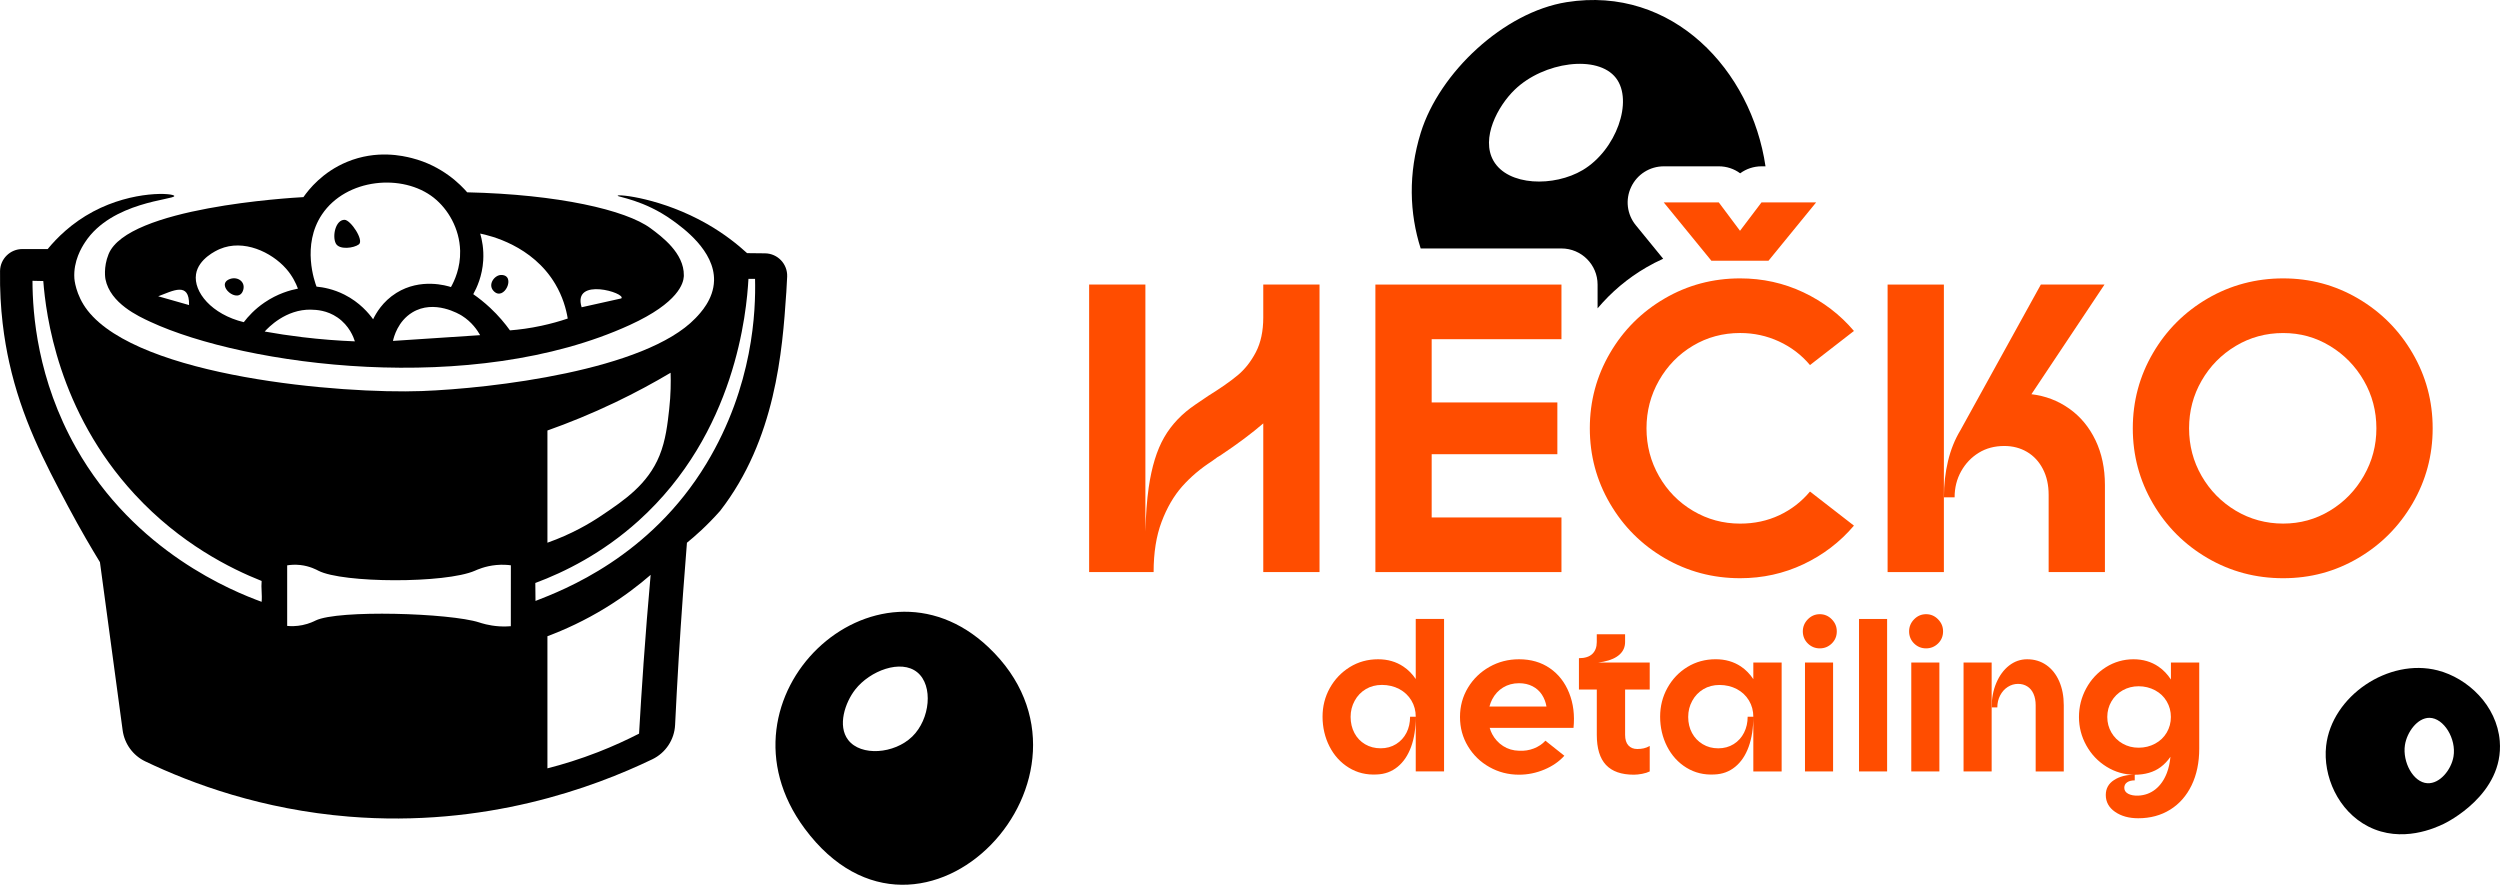
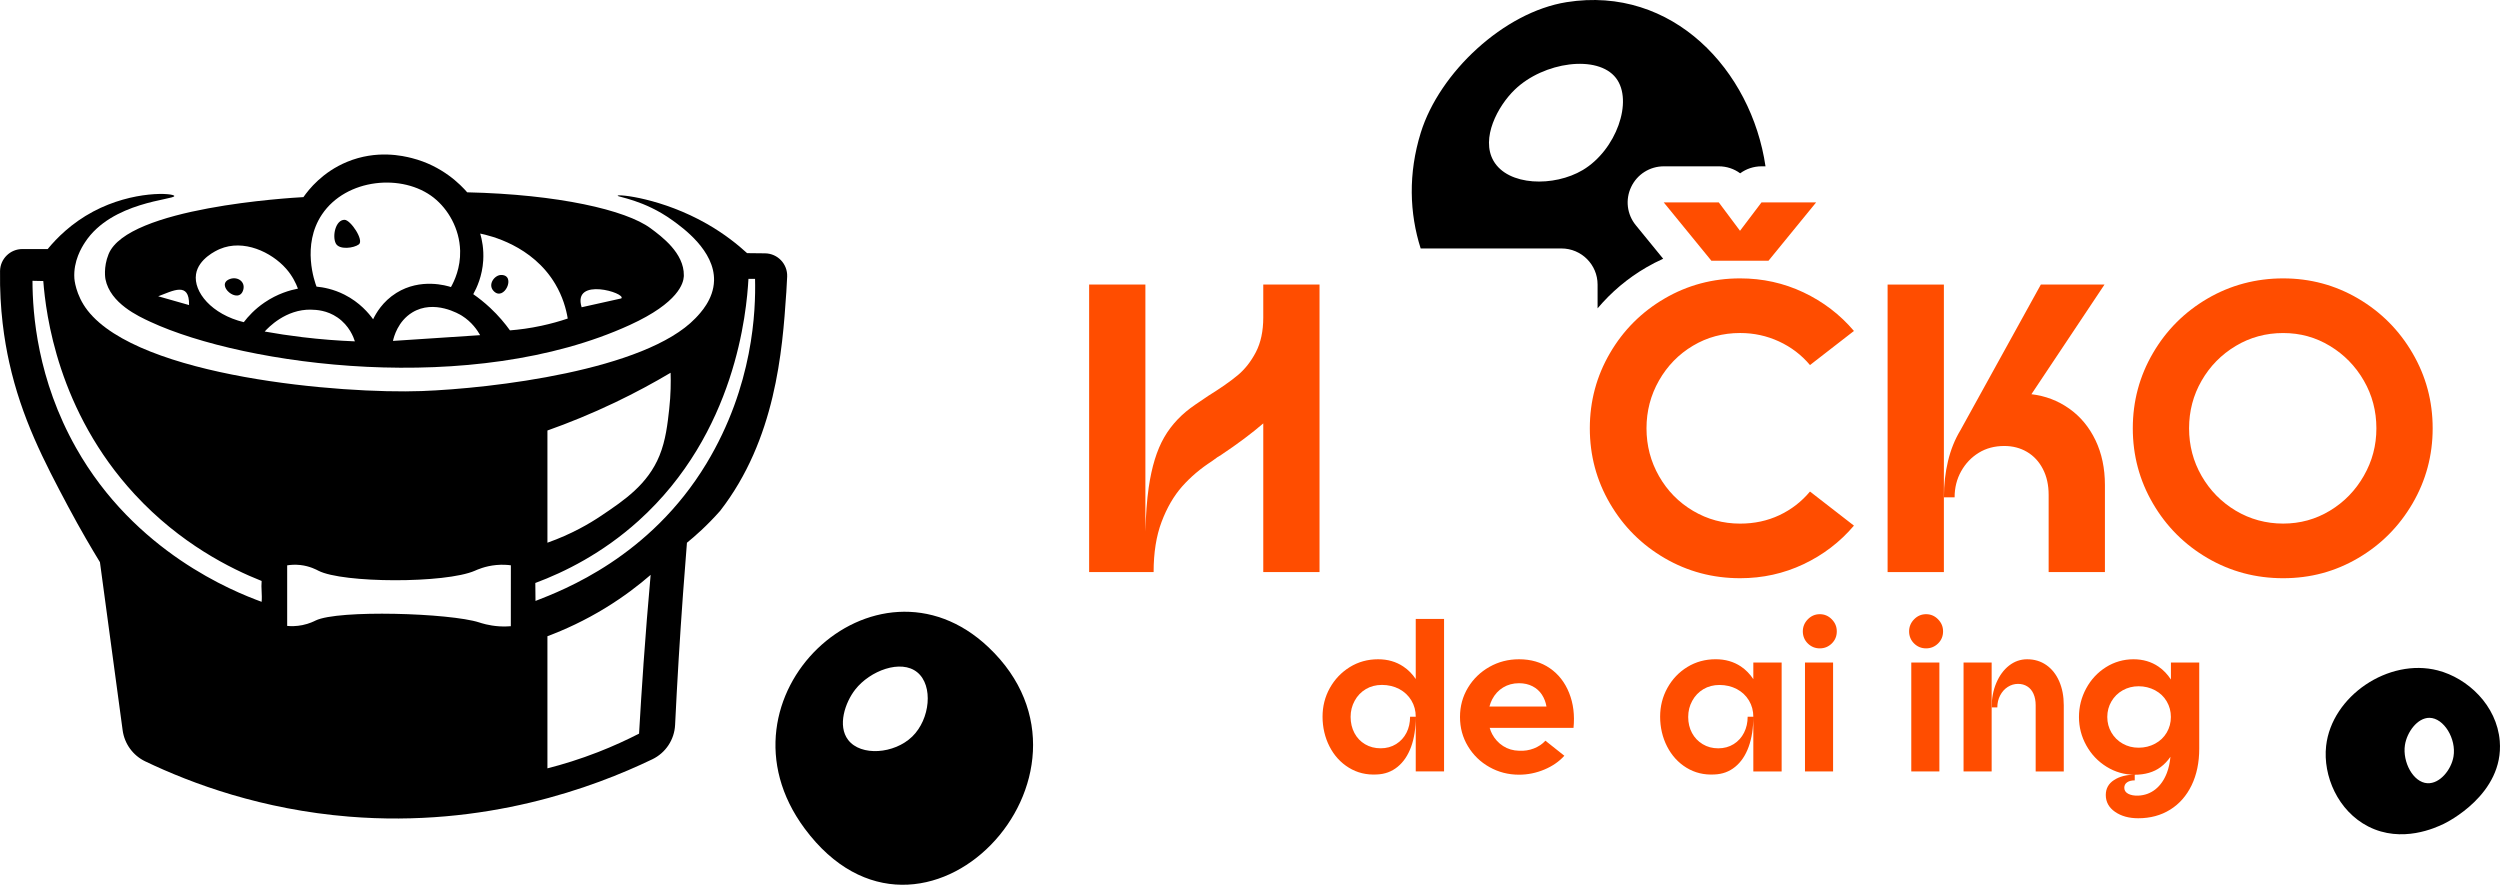
<svg xmlns="http://www.w3.org/2000/svg" id="Layer_2" data-name="Layer 2" viewBox="0 0 1133.57 401.19">
  <defs>
    <style>
      .cls-1 {
        fill: #ff4d00;
      }
    </style>
  </defs>
  <g id="Layer_1-2" data-name="Layer 1">
    <g>
      <g>
        <path d="M356.52,132.83c.13-1.97.28-4.46.4-7.38.24-5.72-4.29-10.51-10.02-10.58l-8.15-.09c-4.15-3.79-10.16-8.67-18.11-13.22-20.42-11.69-40.37-13.61-40.59-12.83-.17.61,11.93,1.86,24.84,11.15,4.79,3.45,19.2,13.81,18.88,27.33-.2,8.56-6.23,14.79-8.51,17.16-22.74,23.6-92.17,31.76-124.05,32.95-36.24,1.35-127.85-6.3-151.47-36.51-5.58-7.14-6.02-14.55-6.02-14.55-.52-7.97,3.38-14.17,4.79-16.33,12.03-18.55,40.82-19.34,40.52-21.06-.24-1.36-18.57-2.63-36.78,7.06-9.82,5.23-16.49,11.99-20.63,17h-11.47C4.63,112.92.1,117.36.02,122.89c-.25,17.52,1.98,31.6,4.17,41.47,5.61,25.22,15.71,44.67,26.7,65.3,5.71,10.72,10.84,19.37,14.43,25.25,3.43,25.41,6.86,50.81,10.29,76.22.83,6.12,4.67,11.42,10.24,14.09,21.44,10.25,53,21.85,92.4,25.06,61.84,5.04,110.9-13.2,137.53-26,6.04-2.9,10.01-8.9,10.33-15.59.95-19.68,2.15-39.63,3.62-59.85.55-7.63,1.14-15.21,1.75-22.75,3.56-2.89,9.11-7.72,15.05-14.45,25.11-32.37,28.23-72.41,29.98-98.81ZM248.22,195.2c9.53-3.38,19.86-7.55,30.73-12.75,9.2-4.4,17.57-8.95,25.12-13.43.14,4.07.11,9.74-.63,16.45-.74,6.69-1.56,14.12-4.4,21.09-5.34,13.11-15.93,20.23-26.48,27.32-5.27,3.54-13.4,8.32-24.34,12.2v-50.88ZM118.63,272.88c-12.93-4.73-57.46-22.53-84.13-69.78-17.56-31.09-19.74-60.72-19.77-75.78,1.63.04,3.27.07,4.9.11,1.17,15.05,6.58,58.95,41.44,96.7,20.72,22.44,43.57,33.74,57.56,39.29-.29,3.15.29,6.31,0,9.46ZM231.63,283.94c-1.22.1-3.07.19-5.31.05-4.73-.31-8.17-1.48-9.03-1.76-13.22-4.27-64.02-5.85-74.21-.86-.53.26-2.75,1.42-5.95,2.07-2.78.57-5.19.52-6.92.37,0-4.58.01-9.15,0-13.73,0-4.63-.02-9.26,0-13.73,1.35-.22,3.45-.43,5.98-.15,4.35.49,7.42,2.19,8.17,2.58,10.96,5.67,57.65,5.84,70.98,0,.92-.4,4.58-2.11,9.68-2.58,2.87-.27,5.22-.06,6.62.13,0,4.6,0,9.2-.02,27.61ZM291.76,301.46c-.74,10.51-1.41,20.91-1.99,31.19-5.54,2.84-11.76,5.71-18.64,8.39-8.21,3.2-15.93,5.57-22.91,7.35v-59.91c7.71-2.89,16.83-7.01,26.5-12.95,8.09-4.97,14.84-10.13,20.3-14.87-1.2,13.38-2.29,26.97-3.27,40.78ZM320.36,210.11c-25.62,42.49-64.95,57.46-77.55,62.37l-.08-8.14c13.17-4.91,30.35-13.35,46.82-28.21,44.12-39.8,48.99-94.8,49.82-109.69h2.99c.36,14.26-.73,48.39-22,83.67Z" />
        <g>
          <path d="M162.72,110.81c2.46-1.88-3.79-11.14-6.49-11.14-4.11,0-5.63,7.37-4,10.66,1.54,3.13,8.29,2.16,10.49.48Z" />
          <path d="M227.22,124.68c-2.96.02-6.13,4.24-3.5,7.16,4.76,5.29,10.6-7.21,3.5-7.16Z" />
          <path d="M110.32,131.34c.96-3.61-2.54-6.02-5.93-4.88-7.37,2.49,4,12.16,5.93,4.88Z" />
          <path d="M47.81,126.57c2.17,11,14.98,16.85,20.39,19.36,42.93,19.91,146.18,34.01,217.39,1.42,22.28-10.19,24.28-19.1,24.46-21.94.01-.23.02-.43.02-.53.15-10.12-10.04-17.65-15.11-21.4-11.14-8.23-41.85-15.35-83.12-16.28-2.96-3.4-11.23-11.99-25.07-15.51-4.02-1.02-15.97-3.87-29.44,1.72-11.09,4.6-17.3,12.46-19.75,15.97-5.98.32-79.71,4.66-88.34,25.84-2.47,6.06-1.43,11.35-1.43,11.35ZM281.72,135.31l-17.99,4.01c-4.35-13.97,20.45-6.39,17.99-4.01ZM217.75,105.91c4.44.91,23.64,5.37,34.02,22.86,3.38,5.7,4.93,11.27,5.66,15.66-3.54,1.2-7.54,2.34-11.96,3.29-5.2,1.12-10,1.75-14.24,2.08-2.23-3.11-5.18-6.67-8.99-10.23-2.66-2.48-5.26-4.52-7.65-6.18,1.61-2.88,4.08-8.21,4.52-15.31.31-5.14-.55-9.37-1.37-12.17ZM217.72,151.97c-13.18.87-26.36,1.74-39.54,2.61.42-1.87,2.23-8.9,8.73-12.89,9.99-6.12,21.46.8,22.49,1.44,4.56,2.85,7.08,6.65,8.31,8.84ZM196.74,89.71c6.37,5.06,11.65,13.87,11.9,24.03.19,7.72-2.59,13.61-4.16,16.42-1.85-.6-13.72-4.23-24.76,2.66-6.23,3.89-9.28,9.31-10.54,11.95-1.96-2.73-6.06-7.66-12.98-11.16-5.03-2.54-9.66-3.36-12.68-3.65-.75-1.94-6.9-18.78,2.48-32.74,10.99-16.35,36.59-18.75,50.75-7.51ZM141.14,140.42c2.24.05,7.1.23,11.91,3.55,5.36,3.7,7.28,8.97,7.86,10.81-7.46-.29-15.43-.89-23.84-1.9-5.96-.72-11.65-1.58-17.05-2.55,1.54-1.71,9.51-10.19,21.11-9.93ZM129.72,121.82c2.93,3.32,4.51,6.73,5.37,9.05-3.52.68-9.22,2.26-15.13,6.28-4.46,3.03-7.5,6.41-9.42,8.93-14.6-3.54-22.89-13.72-21.66-21.74,1.08-7.03,9.21-10.75,10.75-11.41,10.78-4.63,23.43,1.35,30.09,8.89ZM85.72,138.32l-13.99-3.98c6.57-2.41,14.22-6.87,13.99,3.98Z" />
        </g>
      </g>
      <g>
        <g>
          <g>
            <path class="cls-1" d="M641.96,307.92c-1.54-2.27-3.39-4.19-5.63-5.68-3.29-2.21-7.11-3.31-11.46-3.31-4.74,0-9.02,1.19-12.84,3.55-3.82,2.37-6.83,5.53-9.04,9.48-2.21,3.95-3.31,8.3-3.31,13.04s1.05,9.37,3.16,13.48c2.11,4.12,5.04,7.33,8.79,9.63,3.75,2.3,7.97,3.32,12.64,3.06,3.62-.13,6.77-1.28,9.43-3.46,2.67-2.17,4.71-5.19,6.12-9.04,1.41-3.85,2.12-8.41,2.12-13.68h-2.57c0,2.7-.54,5.12-1.63,7.26s-2.65,3.85-4.69,5.13c-2.04,1.28-4.38,1.92-7.01,1.92s-4.99-.61-7.06-1.83c-2.07-1.22-3.69-2.91-4.84-5.09-1.15-2.17-1.73-4.61-1.73-7.31s.61-5.07,1.83-7.31c1.22-2.24,2.9-4,5.04-5.28,2.14-1.28,4.59-1.92,7.36-1.92s5.51.63,7.85,1.88c2.34,1.25,4.16,2.98,5.48,5.18,1.32,2.21,1.97,4.66,1.97,7.36v24.79h12.84v-69.13h-12.84v27.26Z" />
            <path class="cls-1" d="M702.74,302.98c-3.92-2.7-8.58-4.05-13.97-4.05-4.87,0-9.35,1.15-13.43,3.46-4.08,2.31-7.33,5.45-9.73,9.43-2.4,3.98-3.61,8.41-3.61,13.28s1.2,9.3,3.61,13.28c2.4,3.99,5.64,7.13,9.73,9.43,4.08,2.3,8.56,3.46,13.43,3.46,3.95,0,7.77-.78,11.46-2.32,3.69-1.55,6.72-3.64,9.09-6.27l-8.59-6.82c-1.38,1.52-3.13,2.68-5.23,3.51-2.11.82-4.34,1.17-6.71,1.04-2.7-.06-5.1-.77-7.21-2.12-2.11-1.35-3.77-3.16-4.99-5.43-.48-.89-.83-1.83-1.12-2.81h38c.59-5.79-.07-11.08-1.98-15.85-1.91-4.77-4.82-8.51-8.74-11.21ZM675.36,320.36c.3-1.12.69-2.2,1.21-3.21,1.22-2.34,2.88-4.15,4.99-5.43,2.11-1.28,4.51-1.93,7.21-1.93,2.3,0,4.34.46,6.12,1.38,1.78.92,3.19,2.19,4.25,3.8,1.05,1.61,1.74,3.41,2.07,5.38h-25.85Z" />
-             <path class="cls-1" d="M727.13,300.02c3.19-.66,5.61-1.74,7.26-3.26,1.65-1.51,2.47-3.39,2.47-5.63v-3.55h-12.84v3.55c0,2.31-.68,4.1-2.02,5.38-1.35,1.28-3.37,1.93-6.07,1.93v14.22h8.1v20.54c0,6.12,1.38,10.66,4.15,13.63,2.77,2.96,6.98,4.44,12.64,4.44,1.12,0,2.37-.13,3.75-.39,1.38-.26,2.53-.63,3.46-1.09v-11.55c-.92.53-1.83.89-2.72,1.08-.89.2-1.86.3-2.91.3-1.71,0-3.06-.54-4.05-1.63s-1.48-2.68-1.48-4.79v-20.54h11.16v-12.25h-23.38c.87-.1,1.7-.23,2.49-.39Z" />
            <path class="cls-1" d="M795.03,307.97c-1.56-2.34-3.43-4.29-5.68-5.79-3.26-2.17-7.06-3.26-11.41-3.26-4.74,0-9.02,1.17-12.84,3.51-3.82,2.34-6.83,5.5-9.04,9.48-2.21,3.98-3.31,8.35-3.31,13.09s1.05,9.37,3.16,13.48c2.11,4.12,5.04,7.33,8.79,9.63,3.75,2.3,7.97,3.32,12.64,3.06,3.62-.13,6.77-1.28,9.43-3.46,2.67-2.17,4.71-5.2,6.12-9.09,1.41-3.89,2.12-8.43,2.12-13.63h-2.57c0,2.63-.54,5.04-1.63,7.21-1.09,2.17-2.65,3.9-4.69,5.19-2.04,1.28-4.38,1.92-7.01,1.92s-4.99-.62-7.06-1.88c-2.07-1.25-3.69-2.94-4.84-5.08-1.15-2.14-1.73-4.56-1.73-7.26s.61-5.07,1.83-7.31c1.22-2.24,2.9-4,5.04-5.28,2.14-1.28,4.59-1.92,7.36-1.92s5.51.63,7.85,1.88c2.34,1.25,4.16,2.98,5.48,5.18,1.32,2.21,1.97,4.66,1.97,7.36v24.79h12.84v-49.38h-12.84v7.56Z" />
            <path class="cls-1" d="M825.15,278.49c-2.11,0-3.92.78-5.43,2.32-1.51,1.55-2.27,3.38-2.27,5.48s.76,4,2.27,5.48,3.32,2.22,5.43,2.22,3.92-.74,5.43-2.22c1.51-1.48,2.27-3.31,2.27-5.48s-.76-3.93-2.27-5.48c-1.51-1.55-3.33-2.32-5.43-2.32Z" />
            <rect class="cls-1" x="818.43" y="300.41" width="12.74" height="49.38" />
-             <rect class="cls-1" x="842.93" y="280.66" width="12.74" height="69.13" />
            <rect class="cls-1" x="866.63" y="300.41" width="12.74" height="49.38" />
            <path class="cls-1" d="M873.34,278.49c-2.11,0-3.92.78-5.43,2.32-1.51,1.55-2.27,3.38-2.27,5.48s.76,4,2.27,5.48,3.32,2.22,5.43,2.22,3.92-.74,5.43-2.22c1.51-1.48,2.27-3.31,2.27-5.48s-.76-3.93-2.27-5.48c-1.51-1.55-3.33-2.32-5.43-2.32Z" />
            <polygon class="cls-1" points="890.33 300.41 890.33 349.79 903.07 349.79 903.07 320.75 903.07 300.41 890.33 300.41" />
            <path class="cls-1" d="M927.86,301.55c-2.5-1.74-5.4-2.62-8.69-2.62-3.03,0-5.76.96-8.2,2.86-2.44,1.91-4.36,4.53-5.78,7.85-1.42,3.33-2.12,7.03-2.12,11.11h2.57c0-1.97.43-3.79,1.28-5.43.86-1.64,2.01-2.93,3.46-3.85s3-1.38,4.64-1.38,2.98.38,4.2,1.14c1.22.76,2.16,1.88,2.82,3.36.66,1.48.99,3.21.99,5.18v30.02h12.74v-30.02c0-4.08-.69-7.7-2.07-10.86-1.38-3.16-3.33-5.61-5.83-7.36Z" />
            <path class="cls-1" d="M984.34,308.09c-1.52-2.32-3.36-4.28-5.58-5.8-3.26-2.24-7.06-3.36-11.41-3.36s-8.71,1.2-12.49,3.61c-3.79,2.4-6.77,5.61-8.94,9.63-2.17,4.02-3.26,8.33-3.26,12.94s1.12,8.92,3.36,12.94c2.24,4.02,5.3,7.23,9.18,9.63,3.88,2.4,8.13,3.61,12.74,3.61s8.66-1.15,11.75-3.46c1.74-1.3,3.21-2.88,4.45-4.68-.26,2.69-.79,5.15-1.63,7.34-1.22,3.16-2.95,5.63-5.18,7.41-2.24,1.78-4.84,2.73-7.8,2.86-1.84.06-3.36-.22-4.54-.84-1.18-.63-1.78-1.53-1.78-2.72,0-1.06.43-1.88,1.28-2.47.85-.59,2.01-.89,3.46-.89v-2.57c-3.75,0-6.88.8-9.38,2.42-2.5,1.61-3.75,3.87-3.75,6.77,0,3.16,1.4,5.71,4.2,7.65,2.8,1.94,6.3,2.91,10.52,2.91,5.46,0,10.29-1.3,14.47-3.9,4.18-2.6,7.42-6.29,9.73-11.06,2.3-4.77,3.46-10.32,3.46-16.64v-39.01h-12.84v7.68ZM977.18,337.2c-2.27,1.22-4.76,1.83-7.46,1.83s-5.04-.61-7.21-1.83c-2.17-1.22-3.89-2.9-5.13-5.04-1.25-2.14-1.88-4.49-1.88-7.06s.63-4.92,1.88-7.06c1.25-2.14,2.96-3.82,5.13-5.04,2.17-1.22,4.58-1.83,7.21-1.83s5.19.61,7.46,1.83c2.27,1.22,4.03,2.9,5.28,5.04,1.25,2.14,1.88,4.49,1.88,7.06s-.63,4.92-1.88,7.06c-1.25,2.14-3.01,3.82-5.28,5.04Z" />
          </g>
          <g>
            <g>
              <path class="cls-1" d="M598.31,259.4v-130.37h-25.51v14.9c0,6.21-1.12,11.45-3.35,15.74-2.23,4.28-5,7.79-8.29,10.52-3.29,2.73-7.73,5.84-13.32,9.31l-5.77,3.91c-6.08,4.1-10.8,9.03-14.15,14.81-3.35,5.77-5.71,13.41-7.08,22.91-.79,5.51-1.28,12.15-1.49,19.85v-111.95h-25.51v130.37h29.24c0-8.81,1.21-16.42,3.63-22.81,2.42-6.4,5.52-11.73,9.31-16.02,3.79-4.28,8.29-8.1,13.5-11.46,1.98-1.49,3.35-2.42,4.1-2.79,7.62-5.08,13.98-9.85,19.18-14.34v67.42h25.51Z" />
-               <polygon class="cls-1" points="708.01 234.63 649.16 234.63 649.16 205.95 706.15 205.95 706.15 182.48 649.16 182.48 649.16 153.8 708.01 153.8 708.01 129.03 623.64 129.03 623.64 259.4 708.01 259.4 708.01 234.63" />
              <path class="cls-1" d="M820.69,222.89c-3.85,4.6-8.47,8.17-13.87,10.71-5.4,2.55-11.33,3.82-17.79,3.82-7.7,0-14.81-1.92-21.32-5.77-6.52-3.85-11.67-9.09-15.46-15.74-3.79-6.64-5.68-13.87-5.68-21.7s1.89-15.05,5.68-21.7c3.79-6.64,8.91-11.89,15.37-15.74,6.45-3.85,13.59-5.77,21.42-5.77,6.21,0,12.07,1.27,17.6,3.82,5.52,2.55,10.21,6.12,14.06,10.71l19.93-15.46c-6.33-7.45-13.97-13.28-22.91-17.51-8.94-4.22-18.5-6.33-28.68-6.33-12.42,0-23.84,3.05-34.27,9.13-10.43,6.09-18.69,14.34-24.77,24.77-6.09,10.43-9.13,21.79-9.13,34.08s3.04,23.65,9.13,34.08c6.08,10.43,14.34,18.69,24.77,24.77,10.43,6.08,21.85,9.12,34.27,9.12,10.18,0,19.74-2.11,28.68-6.33,8.94-4.22,16.58-10.06,22.91-17.51l-19.93-15.46Z" />
              <polygon class="cls-1" points="801.88 118.23 823.48 91.78 798.71 91.78 788.97 104.65 779.35 91.78 754.39 91.78 775.99 118.23 801.88 118.23" />
              <polygon class="cls-1" points="855.89 129.03 855.89 259.4 881.41 259.4 881.41 225.5 881.41 129.03 855.89 129.03" />
              <path class="cls-1" d="M897.24,205.29c3.35-2.05,7.2-3.07,11.55-3.07,3.85,0,7.29.9,10.34,2.7,3.04,1.8,5.43,4.38,7.17,7.73,1.74,3.35,2.61,7.26,2.61,11.73v35.01h25.52v-39.48c0-7.57-1.43-14.34-4.28-20.3-2.86-5.96-6.83-10.74-11.92-14.34-5.09-3.6-10.8-5.77-17.13-6.52l33.15-49.73h-28.87l-36.5,66.12c-2.48,4.1-4.35,8.72-5.59,13.87-1.24,5.15-1.86,10.65-1.86,16.48h4.84c0-4.35.99-8.29,2.98-11.83,1.98-3.54,4.66-6.33,8.01-8.38Z" />
              <path class="cls-1" d="M1093.91,160.13c-6.08-10.43-14.31-18.68-24.68-24.77-10.37-6.08-21.7-9.13-33.99-9.13s-23.84,3.05-34.27,9.13c-10.43,6.09-18.69,14.34-24.77,24.77-6.09,10.43-9.13,21.79-9.13,34.08s3.04,23.65,9.13,34.08c6.08,10.43,14.34,18.69,24.77,24.77s21.85,9.12,34.27,9.12,23.62-3.04,33.99-9.12c10.37-6.08,18.59-14.34,24.68-24.77,6.08-10.43,9.13-21.79,9.13-34.08s-3.04-23.65-9.13-34.08ZM1071.84,215.72c-3.79,6.65-8.91,11.92-15.37,15.83-6.46,3.91-13.53,5.86-21.23,5.86s-14.99-1.96-21.51-5.86c-6.52-3.91-11.67-9.16-15.46-15.74-3.79-6.58-5.68-13.78-5.68-21.6s1.89-15.02,5.68-21.6c3.79-6.58,8.94-11.83,15.46-15.74,6.52-3.91,13.69-5.86,21.51-5.86s14.77,1.95,21.23,5.86c6.46,3.91,11.58,9.16,15.37,15.74,3.79,6.58,5.68,13.78,5.68,21.6s-1.89,14.87-5.68,21.51Z" />
            </g>
            <path d="M710.33.98c-28.49,4.56-57.65,31.92-66.11,59.18-5.76,18.55-5.13,36.54-.05,52.5h63.85c9.03,0,16.37,7.34,16.37,16.37v10.78c6.22-7.37,13.59-13.62,22.13-18.58,2.48-1.45,5.02-2.73,7.61-3.9l-12.41-15.2c-4.01-4.88-4.83-11.65-2.1-17.35,2.7-5.73,8.46-9.36,14.79-9.36h24.94c3.55,0,6.93,1.12,9.69,3.17,2.78-2.05,6.17-3.17,9.69-3.17h1.8c-6.38-43.44-42.02-82.1-90.18-74.44ZM717.67,77.1c-13.04,7.75-33.92,7.29-40.49-4.2-5.81-10.18,1.88-24.75,9.66-32.25,13.07-12.63,37.6-16.04,45.89-5.27,7.97,10.34.16,32.63-15.06,41.72Z" />
          </g>
        </g>
        <path d="M1105.35,303.98c-22.32-5.77-48.11,11.67-50.62,34.24-1.51,13.56,5.33,29.5,19.14,36.55,15.23,7.77,30.62.48,34.12-1.17,1.42-.67,27.43-13.49,25.47-37.59-1.32-16.19-14.54-28.52-28.11-32.03ZM1100.67,355.14c-6.53-.37-11.36-9.7-10.21-17.29.9-5.88,5.65-12.41,11.12-12.37,6.55.06,12.25,9.55,10.91,17.54-1.01,6.01-6.2,12.43-11.82,12.11Z" />
        <path d="M448.22,293.49c-51.29-48.58-127.54,22.65-83.36,82.2,53.14,71.64,144.24-24.54,83.36-82.2ZM413.59,334.02c-8.1,7.85-23.23,9.02-29.01,1.49-4.94-6.42-1.4-16.97,3.21-22.86,6.66-8.52,20.72-13.89,28.14-7.8,7.32,6,5.87,21.23-2.34,29.18Z" />
      </g>
    </g>
  </g>
</svg>